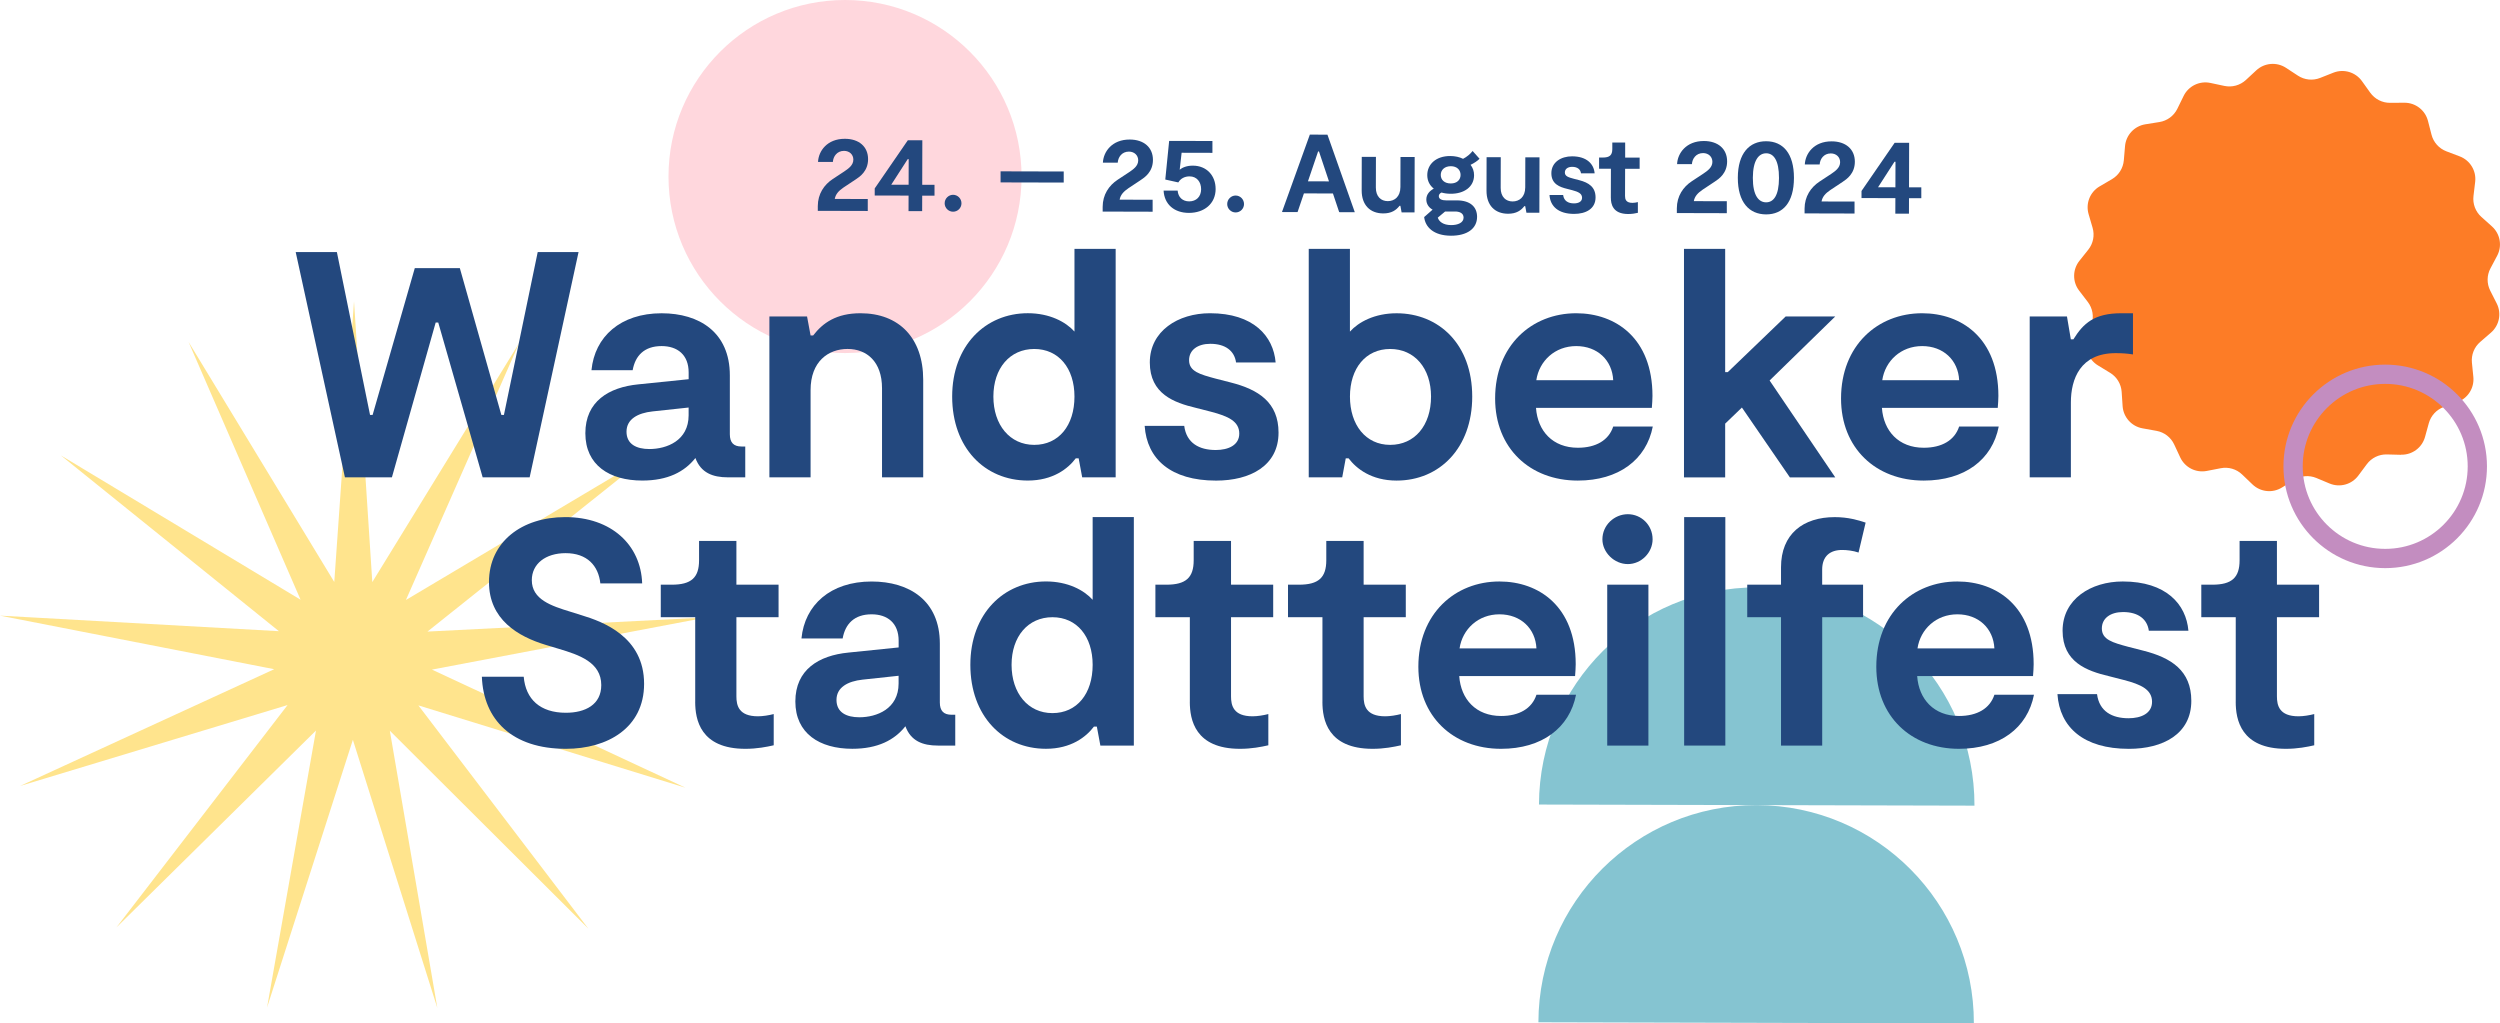
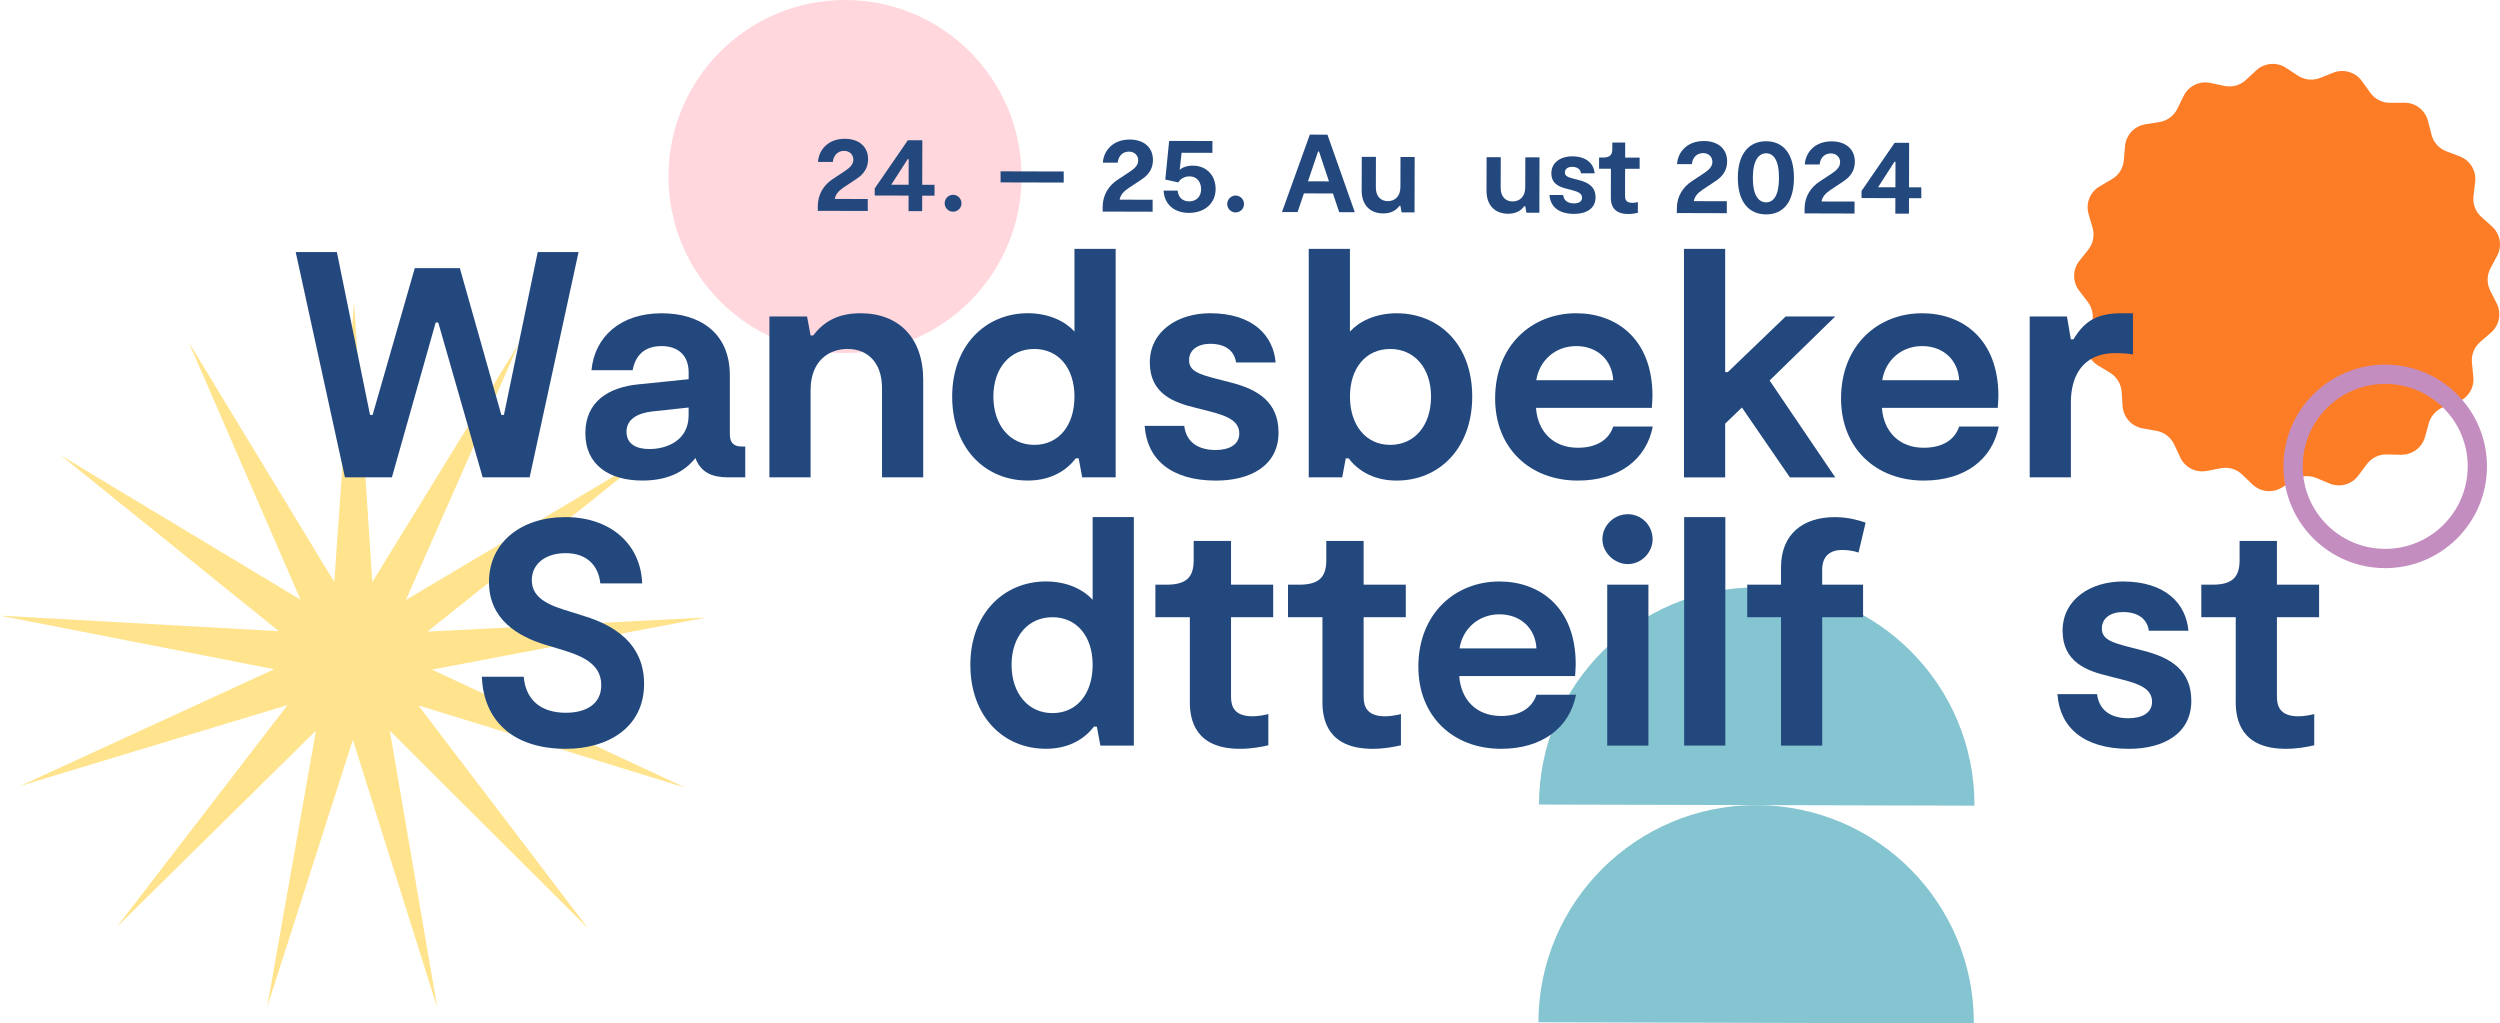
<svg xmlns="http://www.w3.org/2000/svg" id="Ebene_1" data-name="Ebene 1" viewBox="0 0 948.7 388.36">
  <defs>
    <style>      .cls-1 {        fill: #23487e;      }      .cls-1, .cls-2, .cls-3, .cls-4, .cls-5 {        stroke-width: 0px;      }      .cls-6 {        fill: none;        stroke: #c38dc0;        stroke-miterlimit: 10;        stroke-width: 7.31px;      }      .cls-2 {        fill: #ffd7dd;      }      .cls-3 {        fill: #ffe48d;      }      .cls-4 {        fill: #85c4d1;      }      .cls-5 {        fill: #fd7c26;      }    </style>
  </defs>
  <polygon class="cls-3" points="134.34 114.36 126.85 220.85 71.56 129.77 114.06 227.58 23.08 172.81 105.83 239.52 0 233.62 104.05 253.95 7.62 298.26 109.13 267.55 44.19 351.93 119.91 277.22 101.34 382.33 133.91 280.74 165.96 382.5 147.93 277.29 223.26 352.4 158.76 267.68 260.11 298.92 163.91 254.1 268.06 234.32 162.21 239.67 245.31 173.39 154.04 227.68 197.05 130.1 141.28 220.89 134.34 114.36" />
  <path class="cls-5" d="M911.18,172.59l-5.41-.14c-2.99-.08-5.82,1.3-7.61,3.7l-3.23,4.34c-2.52,3.38-7.01,4.62-10.91,2.99l-5-2.09c-2.76-1.15-5.9-.89-8.43.7l-4.58,2.88c-3.57,2.25-8.21,1.77-11.25-1.15l-3.91-3.75c-2.15-2.07-5.18-2.96-8.11-2.39l-5.31,1.03c-4.14.8-8.29-1.31-10.08-5.14l-2.29-4.91c-1.26-2.71-3.76-4.63-6.7-5.16l-5.33-.96c-4.15-.75-7.26-4.22-7.54-8.43l-.36-5.4c-.2-2.98-1.83-5.68-4.38-7.23l-4.62-2.82c-3.6-2.19-5.24-6.56-3.99-10.58l1.62-5.17c.89-2.85.34-5.96-1.48-8.33l-3.29-4.3c-2.57-3.35-2.52-8.01.11-11.31l3.37-4.23c1.86-2.34,2.47-5.43,1.63-8.3l-1.52-5.2c-1.18-4.05.54-8.38,4.18-10.51l4.67-2.73c2.58-1.51,4.26-4.17,4.52-7.15l.46-5.39c.36-4.2,3.53-7.62,7.7-8.29l5.35-.86c2.95-.47,5.48-2.35,6.8-5.03l2.38-4.86c1.85-3.79,6.05-5.83,10.17-4.95l5.29,1.13c2.92.62,5.96-.21,8.16-2.24l3.97-3.68c3.1-2.86,7.74-3.25,11.27-.94l4.53,2.97c2.5,1.64,5.64,1.96,8.41.86l5.03-1.99c3.92-1.55,8.39-.23,10.85,3.2l3.15,4.4c1.74,2.43,4.55,3.86,7.53,3.84l5.41-.04c4.22-.03,7.91,2.82,8.96,6.9l1.35,5.24c.74,2.89,2.85,5.24,5.64,6.3l5.06,1.92c3.94,1.5,6.36,5.48,5.86,9.67l-.64,5.38c-.35,2.97.76,5.92,2.98,7.91l4.03,3.62c3.14,2.82,3.95,7.41,1.97,11.14l-2.54,4.78c-1.4,2.64-1.43,5.79-.08,8.46l2.45,4.83c1.91,3.76,1.01,8.34-2.18,11.1l-4.09,3.54c-2.26,1.95-3.43,4.89-3.13,7.86l.54,5.39c.42,4.2-2.07,8.14-6.04,9.56l-5.1,1.82c-2.81,1.01-4.96,3.32-5.76,6.2l-1.44,5.22c-1.13,4.06-4.87,6.84-9.09,6.73l.02.04Z" />
  <g>
    <path class="cls-4" d="M666.63,305.52c-45.63-.12-82.72,36.78-82.84,82.41l165.25.43c.12-45.63-36.78-82.72-82.41-82.84h0Z" />
    <path class="cls-4" d="M666.85,222.9c-45.63-.12-82.72,36.78-82.84,82.41l82.63.21,82.63.21c.12-45.63-36.78-82.72-82.41-82.84h-.01Z" />
  </g>
  <circle class="cls-2" cx="320.67" cy="66.99" r="66.99" />
  <circle class="cls-6" cx="905.14" cy="176.98" r="34.96" />
  <g>
    <path class="cls-1" d="M316.78,75.49l12.52.03v4.54l-18.96-.05v-1.81c.02-4.62,2.38-8.1,5.7-10.28l4.33-2.85c1.6-1.09,3.45-2.34,3.46-4.49,0-1.93-1.46-3.32-3.52-3.33-2.73,0-4.12,2.17-4.25,4.19h-5.63c.18-4.09,3.43-8.79,10.19-8.77,5.33.01,8.81,2.96,8.8,7.75-.01,4.54-3.13,6.63-4.64,7.63l-4.67,3.1c-1.85,1.26-2.99,2.51-3.33,4.32v.02Z" />
    <path class="cls-1" d="M354.62,74.24h-4.66l-.02,5.87h-5.17l.02-5.89-12.85-.03v-2.69l12.57-18.28h5.5l-.04,16.9h4.66v4.13s0,0,0,0ZM344.8,70.1l.03-9.7h-.38l-6.24,9.69,6.6.02h-.01Z" />
    <path class="cls-1" d="M358.48,77.15c0-1.81,1.48-3.23,3.2-3.23s3.19,1.44,3.18,3.24c0,1.76-1.44,3.19-3.2,3.18-1.72,0-3.19-1.44-3.18-3.2h0Z" />
    <path class="cls-1" d="M403.66,65.08v4.2l-23.96-.06v-4.2l23.96.06Z" />
    <path class="cls-1" d="M424.88,75.77l12.52.03v4.54l-18.96-.05v-1.81c.02-4.62,2.38-8.1,5.7-10.28l4.33-2.85c1.6-1.09,3.45-2.34,3.46-4.49,0-1.93-1.46-3.32-3.52-3.33-2.73,0-4.12,2.17-4.25,4.19h-5.63c.18-4.09,3.42-8.79,10.19-8.77,5.33.01,8.81,2.96,8.8,7.75-.01,4.54-3.13,6.63-4.64,7.63l-4.67,3.1c-1.85,1.26-2.99,2.51-3.33,4.32v.02Z" />
    <path class="cls-1" d="M461.31,71.7c-.01,5.63-4.35,9.1-10.15,9.09-5.54-.01-9.32-3.22-9.6-8.47h5.33c.2,2.58,1.92,4.09,4.36,4.1,2.69,0,4.54-1.75,4.55-4.61,0-2.77-1.63-4.88-4.4-4.88-1.85,0-3.41.83-4.25,2.3l-4.95-1.1,1.47-14.66,16.42.04v4.49l-11.69-.03-.73,6.43c.97-.8,2.61-1.55,5-1.54,5.25.01,8.64,3.8,8.63,8.84h.01Z" />
    <path class="cls-1" d="M465.7,77.43c0-1.81,1.48-3.23,3.2-3.23s3.19,1.44,3.18,3.24c0,1.76-1.44,3.19-3.2,3.18-1.72,0-3.19-1.44-3.18-3.2h0Z" />
    <path class="cls-1" d="M505.82,73.42l-11.01-.03-2.41,7.09-5.92-.02,10.58-29.38,6.68.02,10.38,29.43-5.92-.02-2.38-7.11v.02ZM504.32,68.83l-3.79-11.35h-.34l-3.85,11.33,7.98.02h0Z" />
    <path class="cls-1" d="M536.8,80.6h-4.92l-.46-2.49h-.34c-1.26,1.63-3.03,2.89-6.18,2.88-5-.01-8.18-3.21-8.17-8.72l.03-12.73h5.38l-.03,11.65c0,3.44,1.96,5.13,4.52,5.14,2.52,0,4.79-1.63,4.8-5.36l.03-11.38h5.38l-.05,21.02h0Z" />
-     <path class="cls-1" d="M558.05,62.55c.88,1.14,1.34,2.48,1.33,3.95-.01,4.45-3.84,7.05-8.84,7.03-1.3,0-2.48-.17-3.53-.47-.67.33-1.01.8-1.01,1.38,0,1.22,1.34,1.6,2.77,1.6h4.12c5.04.02,7.64,2.47,7.63,6.25-.01,4.5-3.8,7.17-9.89,7.16-6.68-.02-9.78-3.34-10.19-7.08l3.2-2.81c-1.47-.8-2.39-2.19-2.38-3.87,0-1.97,1.31-3.27,2.83-4.11-1.55-1.22-2.47-2.95-2.47-5.13.01-4.12,3.34-7.26,8.71-7.24,1.85,0,3.53.39,4.87,1.06,1.35-.67,2.78-1.84,3.62-2.97l2.64,2.95c-.67.71-1.98,1.63-3.41,2.3h0ZM552.21,80.26h-3.82l-2.78,2.33c.46,1.47,2.01,2.82,5.08,2.83,2.56,0,4.71-.91,4.71-2.84,0-1.76-1.63-2.31-3.19-2.32h0ZM554.26,66.4c0-1.93-1.38-3.32-3.69-3.33-2.35,0-3.83,1.38-3.83,3.31s1.46,3.24,3.81,3.24,3.7-1.38,3.71-3.23h0Z" />
    <path class="cls-1" d="M584.17,80.72h-4.92l-.46-2.49h-.34c-1.26,1.63-3.03,2.89-6.18,2.88-5-.01-8.18-3.21-8.17-8.72l.03-12.73h5.38l-.03,11.65c0,3.44,1.96,5.13,4.52,5.14,2.52,0,4.79-1.63,4.8-5.36l.03-11.38h5.38l-.05,21.02h0Z" />
    <path class="cls-1" d="M588.01,74.01h5.17c.29,2.28,1.97,3.17,4.11,3.17,1.64,0,3.07-.62,3.07-2.13,0-1.6-1.42-2.27-3.69-2.87l-1.97-.51c-2.81-.68-6-1.82-5.99-5.94.01-4.2,3.71-6.42,7.87-6.41,5.67.01,8.27,3,8.55,6.45h-5.17c-.21-1.53-1.38-2.45-3.35-2.46-1.64,0-2.77.79-2.78,2.14,0,1.47,1.42,1.85,3.44,2.4l1.97.51c3.65.93,6.25,2.62,6.24,6.57-.01,4.33-3.71,6.25-8.17,6.24-5.92-.02-9.02-2.84-9.31-7.17h.01Z" />
    <path class="cls-1" d="M611.28,75.08l.03-11.05h-4.49v-4.25h1.44c2.56.01,3.57-.91,3.58-3.18v-2.52h4.88v5.72h5.49v4.25h-5.51s-.03,10.32-.03,10.32c0,1.18.29,2.61,2.81,2.61.63,0,1.43-.12,2.06-.29v4.07c-.94.21-2.2.46-3.71.45-5.88-.02-6.54-3.84-6.54-6.15v.02Z" />
    <path class="cls-1" d="M642.77,76.33l12.52.03v4.54l-18.96-.05v-1.81c.02-4.62,2.38-8.1,5.7-10.28l4.33-2.85c1.6-1.09,3.45-2.34,3.46-4.49,0-1.93-1.46-3.32-3.52-3.33-2.73,0-4.12,2.17-4.25,4.19h-5.63c.18-4.09,3.43-8.79,10.19-8.77,5.33.01,8.81,2.96,8.8,7.75-.01,4.54-3.13,6.63-4.64,7.63l-4.67,3.1c-1.85,1.26-2.99,2.51-3.33,4.32v.02Z" />
    <path class="cls-1" d="M659.47,67.43c.02-9.28,4.4-13.85,10.75-13.83,6.38.02,10.57,4.61,10.55,13.93-.02,9.37-4.24,13.85-10.58,13.83-6.39-.02-10.74-4.56-10.72-13.93ZM675.09,67.55c.02-6.72-2.03-9.37-4.85-9.38-2.77,0-5.05,2.55-5.07,9.31s2.24,9.29,5.02,9.3c2.86,0,4.88-2.59,4.9-9.23h0Z" />
    <path class="cls-1" d="M691.24,76.46l12.52.03v4.54l-18.96-.05v-1.81c.02-4.62,2.38-8.1,5.7-10.28l4.33-2.85c1.6-1.09,3.45-2.34,3.46-4.49,0-1.93-1.46-3.32-3.52-3.33-2.73,0-4.12,2.17-4.25,4.19h-5.63c.18-4.09,3.43-8.79,10.19-8.77,5.33.01,8.81,2.96,8.8,7.75-.01,4.54-3.13,6.63-4.64,7.63l-4.67,3.1c-1.85,1.26-2.99,2.51-3.33,4.32v.02Z" />
    <path class="cls-1" d="M729.09,75.21h-4.66l-.02,5.87h-5.17l.02-5.89-12.85-.03v-2.69l12.57-18.28h5.5l-.04,16.9h4.66v4.13s-.01,0-.01,0ZM719.27,71.07l.03-9.7h-.38l-6.24,9.69,6.6.02h-.01Z" />
  </g>
  <g>
    <g>
      <path class="cls-1" d="M219.55,95.66l-18.56,85.48h-17.83l-16.85-58.74h-.98l-16.61,58.74h-17.83l-18.68-85.48h15.63l12.58,61.79h.98l16-55.69h17.1l15.75,55.69h.98l12.82-61.79h15.51-.01Z" />
      <path class="cls-1" d="M282.81,169.42v11.72h-6.59c-5.74,0-10.26-1.71-12.33-7.33-4.15,5.25-10.5,8.55-20.15,8.55-12.46,0-21.61-5.86-21.61-17.95s8.91-17.46,20.15-18.56l19.05-1.95v-2.56c0-6.72-4.27-10.01-10.26-10.01-6.59,0-10.01,3.66-10.99,9.16h-15.63c1.22-12.7,10.99-21.61,26.62-21.61,14.29,0,25.89,7.21,25.89,23.57v22.35c0,3.18,1.47,4.64,4.4,4.64h1.47l-.02-.02ZM261.32,154.65l-13.68,1.47c-5.62.61-9.89,2.93-9.89,7.69s3.79,6.59,8.67,6.59c6.59,0,14.9-3.18,14.9-12.82v-2.93h0Z" />
      <path class="cls-1" d="M291.97,120.09h14.29l1.34,7.21h.98c3.66-4.76,8.79-8.43,17.95-8.43,14.53,0,23.81,9.28,23.81,25.28v37h-15.63v-33.83c0-10.01-5.74-14.9-13.07-14.9s-14.04,4.76-14.04,15.63v33.09h-15.63v-61.06h0Z" />
      <path class="cls-1" d="M423.37,94.44v86.7h-12.7l-1.34-7.21h-1.1c-2.93,3.91-8.67,8.43-18.2,8.43-16.36,0-28.7-12.46-28.7-31.87s12.7-31.63,28.7-31.63c8.3,0,14.41,3.3,17.71,6.96v-31.39h15.63ZM407.74,150.5c0-10.75-5.98-18.07-15.26-18.07s-15.51,7.33-15.51,18.07,6.23,18.32,15.51,18.32,15.26-7.33,15.26-18.32Z" />
      <path class="cls-1" d="M434.37,161.61h15.02c.85,6.59,5.74,9.16,11.97,9.16,4.76,0,8.92-1.83,8.92-6.23,0-4.64-4.15-6.59-10.75-8.3l-5.74-1.47c-8.18-1.95-17.46-5.25-17.46-17.22s10.75-18.68,22.84-18.68c16.49,0,24.06,8.67,24.91,18.68h-15.02c-.61-4.4-4.03-7.08-9.77-7.08-4.76,0-8.06,2.32-8.06,6.23,0,4.27,4.15,5.37,10.01,6.96l5.74,1.47c10.62,2.69,18.2,7.57,18.2,19.05,0,12.58-10.75,18.2-23.69,18.2-17.22,0-26.26-8.18-27.11-20.76h0Z" />
      <path class="cls-1" d="M558.68,150.5c0,19.42-12.33,31.87-28.7,31.87-9.53,0-15.26-4.52-18.2-8.43h-1.1l-1.34,7.21h-12.7v-86.7h15.63v31.39c3.3-3.66,9.4-6.96,17.71-6.96,16,0,28.7,11.72,28.7,31.63h0ZM543.05,150.5c0-10.75-6.23-18.07-15.51-18.07s-15.26,7.33-15.26,18.07,5.98,18.32,15.26,18.32,15.51-7.33,15.51-18.32Z" />
      <path class="cls-1" d="M627.2,161.85c-2.44,12.58-12.94,20.52-28.45,20.52-18.2,0-31.38-12.33-31.38-31.14,0-20.15,13.92-32.36,30.77-32.36,15.02,0,28.94,9.53,28.94,31.38,0,1.47-.12,2.81-.24,4.52h-43.96c.61,8.79,6.35,15.14,15.88,15.14,6.84,0,11.72-2.81,13.43-8.06h15.02-.01ZM582.99,144.27h29.19c-.37-7.57-5.98-12.94-14.04-12.94s-14.04,5.62-15.14,12.94h-.01Z" />
      <path class="cls-1" d="M671.53,144.39l24.91,36.76h-17.22l-18.2-26.5-6.35,6.11v20.39h-15.63v-86.7h15.63v46.77h.98l21.98-21.13h18.81l-24.91,24.3h0Z" />
      <path class="cls-1" d="M758.48,161.85c-2.44,12.58-12.94,20.52-28.45,20.52-18.2,0-31.39-12.33-31.39-31.14,0-20.15,13.92-32.36,30.77-32.36,15.02,0,28.94,9.53,28.94,31.38,0,1.47-.12,2.81-.24,4.52h-43.96c.61,8.79,6.35,15.14,15.88,15.14,6.84,0,11.72-2.81,13.43-8.06h15.02ZM714.27,144.27h29.19c-.37-7.57-5.98-12.94-14.04-12.94s-14.04,5.62-15.14,12.94h-.01Z" />
      <path class="cls-1" d="M770.2,120.09h14.17l1.47,8.67h.98c3.79-6.11,7.94-9.89,18.2-9.89h4.4v15.63c-2.2-.37-4.4-.49-6.59-.49-13.43,0-16.97,9.89-16.97,18.68v28.45h-15.63v-61.06h-.03Z" />
    </g>
    <g>
      <path class="cls-1" d="M214.73,284.16c-20.39,0-31.26-10.99-31.87-27.36h15.88c.73,8.55,6.23,13.68,16,13.68,7.33,0,13.43-3.05,13.43-10.5,0-8.67-8.43-11.48-16.24-13.8l-4.88-1.47c-10.5-3.18-21.49-9.65-21.49-23.81,0-15.27,12.46-24.67,28.94-24.67,17.58,0,28.7,10.62,29.19,25.16h-15.87c-.73-6.72-5.01-11.48-13.19-11.48-7.57,0-12.82,4.03-12.82,10.26,0,7.33,7.45,9.77,14.65,11.97l4.27,1.34c8.06,2.44,23.69,8.18,23.69,26.01,0,16.73-13.92,24.67-29.67,24.67h-.02Z" />
-       <path class="cls-1" d="M263.82,266.33v-32.12h-13.07v-12.33h4.15c7.45,0,10.38-2.69,10.38-9.28v-7.33h14.17v16.61h16v12.33h-16v30.04c0,3.42.85,7.57,8.18,7.57,1.83,0,4.15-.37,5.98-.85v11.85c-2.69.61-6.35,1.34-10.75,1.34-17.1,0-19.05-11.11-19.05-17.83h0Z" />
-       <path class="cls-1" d="M362.5,271.21v11.72h-6.59c-5.74,0-10.26-1.71-12.33-7.33-4.15,5.25-10.5,8.55-20.15,8.55-12.46,0-21.61-5.86-21.61-17.95s8.91-17.46,20.15-18.56l19.05-1.95v-2.56c0-6.72-4.27-10.01-10.26-10.01-6.59,0-10.01,3.66-10.99,9.16h-15.63c1.22-12.7,10.99-21.61,26.62-21.61,14.29,0,25.89,7.21,25.89,23.57v22.35c0,3.18,1.47,4.64,4.4,4.64h1.47l-.02-.02ZM341,256.44l-13.68,1.47c-5.62.61-9.89,2.93-9.89,7.69s3.79,6.59,8.67,6.59c6.59,0,14.9-3.18,14.9-12.82v-2.93Z" />
      <path class="cls-1" d="M430.27,196.23v86.7h-12.7l-1.34-7.21h-1.1c-2.93,3.91-8.67,8.43-18.2,8.43-16.36,0-28.7-12.46-28.7-31.87s12.7-31.63,28.7-31.63c8.3,0,14.41,3.3,17.71,6.96v-31.39h15.63ZM414.64,252.29c0-10.75-5.98-18.07-15.26-18.07s-15.51,7.33-15.51,18.07,6.23,18.32,15.51,18.32,15.26-7.33,15.26-18.32Z" />
      <path class="cls-1" d="M451.52,266.33v-32.12h-13.07v-12.33h4.15c7.45,0,10.38-2.69,10.38-9.28v-7.33h14.17v16.61h16v12.33h-16v30.04c0,3.42.85,7.57,8.18,7.57,1.83,0,4.15-.37,5.98-.85v11.85c-2.69.61-6.35,1.34-10.75,1.34-17.1,0-19.05-11.11-19.05-17.83h.01Z" />
      <path class="cls-1" d="M501.84,266.33v-32.12h-13.07v-12.33h4.15c7.45,0,10.38-2.69,10.38-9.28v-7.33h14.17v16.61h16v12.33h-16v30.04c0,3.42.86,7.57,8.18,7.57,1.83,0,4.15-.37,5.98-.85v11.85c-2.69.61-6.35,1.34-10.75,1.34-17.1,0-19.05-11.11-19.05-17.83h.01Z" />
      <path class="cls-1" d="M598.07,263.64c-2.44,12.58-12.94,20.52-28.45,20.52-18.2,0-31.38-12.33-31.38-31.14,0-20.15,13.92-32.36,30.77-32.36,15.02,0,28.94,9.53,28.94,31.38,0,1.47-.12,2.81-.24,4.52h-43.96c.61,8.79,6.35,15.14,15.88,15.14,6.84,0,11.72-2.81,13.43-8.06h15.02-.01ZM553.86,246.06h29.19c-.37-7.57-5.98-12.94-14.04-12.94s-14.04,5.62-15.14,12.94h-.01Z" />
      <path class="cls-1" d="M608.08,204.66c0-5.37,4.52-9.53,9.65-9.53s9.4,4.15,9.4,9.53c0,5.01-4.27,9.4-9.4,9.4s-9.65-4.4-9.65-9.4ZM609.91,221.88h15.63v61.06h-15.63v-61.06Z" />
      <path class="cls-1" d="M639.1,196.23h15.63v86.7h-15.63v-86.7Z" />
      <path class="cls-1" d="M691.49,221.88h15.51v12.33h-15.51v48.73h-15.63v-48.73h-12.82v-12.33h12.82v-6.59c0-12.7,8.43-19.05,20.39-19.05,5.01,0,8.79,1.1,11.72,2.08l-2.69,11.36c-2.08-.73-4.52-.98-6.23-.98-4.52,0-7.57,2.32-7.57,7.45v5.74h.01Z" />
-       <path class="cls-1" d="M771.85,263.64c-2.44,12.58-12.94,20.52-28.45,20.52-18.2,0-31.38-12.33-31.38-31.14,0-20.15,13.92-32.36,30.77-32.36,15.02,0,28.94,9.53,28.94,31.38,0,1.47-.12,2.81-.24,4.52h-43.96c.61,8.79,6.35,15.14,15.88,15.14,6.84,0,11.72-2.81,13.43-8.06h15.02-.01ZM727.64,246.06h29.19c-.37-7.57-5.98-12.94-14.04-12.94s-14.04,5.62-15.14,12.94h-.01Z" />
      <path class="cls-1" d="M780.76,263.4h15.02c.85,6.59,5.74,9.16,11.97,9.16,4.76,0,8.91-1.83,8.91-6.23,0-4.64-4.15-6.59-10.75-8.3l-5.74-1.47c-8.18-1.95-17.46-5.25-17.46-17.22s10.75-18.68,22.84-18.68c16.49,0,24.06,8.67,24.91,18.68h-15.02c-.61-4.4-4.03-7.08-9.77-7.08-4.76,0-8.06,2.32-8.06,6.23,0,4.27,4.15,5.37,10.01,6.96l5.74,1.47c10.62,2.69,18.2,7.57,18.2,19.05,0,12.58-10.75,18.2-23.69,18.2-17.22,0-26.26-8.18-27.11-20.76h0Z" />
      <path class="cls-1" d="M848.42,266.33v-32.12h-13.07v-12.33h4.15c7.45,0,10.38-2.69,10.38-9.28v-7.33h14.17v16.61h16v12.33h-16v30.04c0,3.42.85,7.57,8.18,7.57,1.83,0,4.15-.37,5.98-.85v11.85c-2.69.61-6.35,1.34-10.75,1.34-17.1,0-19.05-11.11-19.05-17.83h.01Z" />
    </g>
  </g>
</svg>